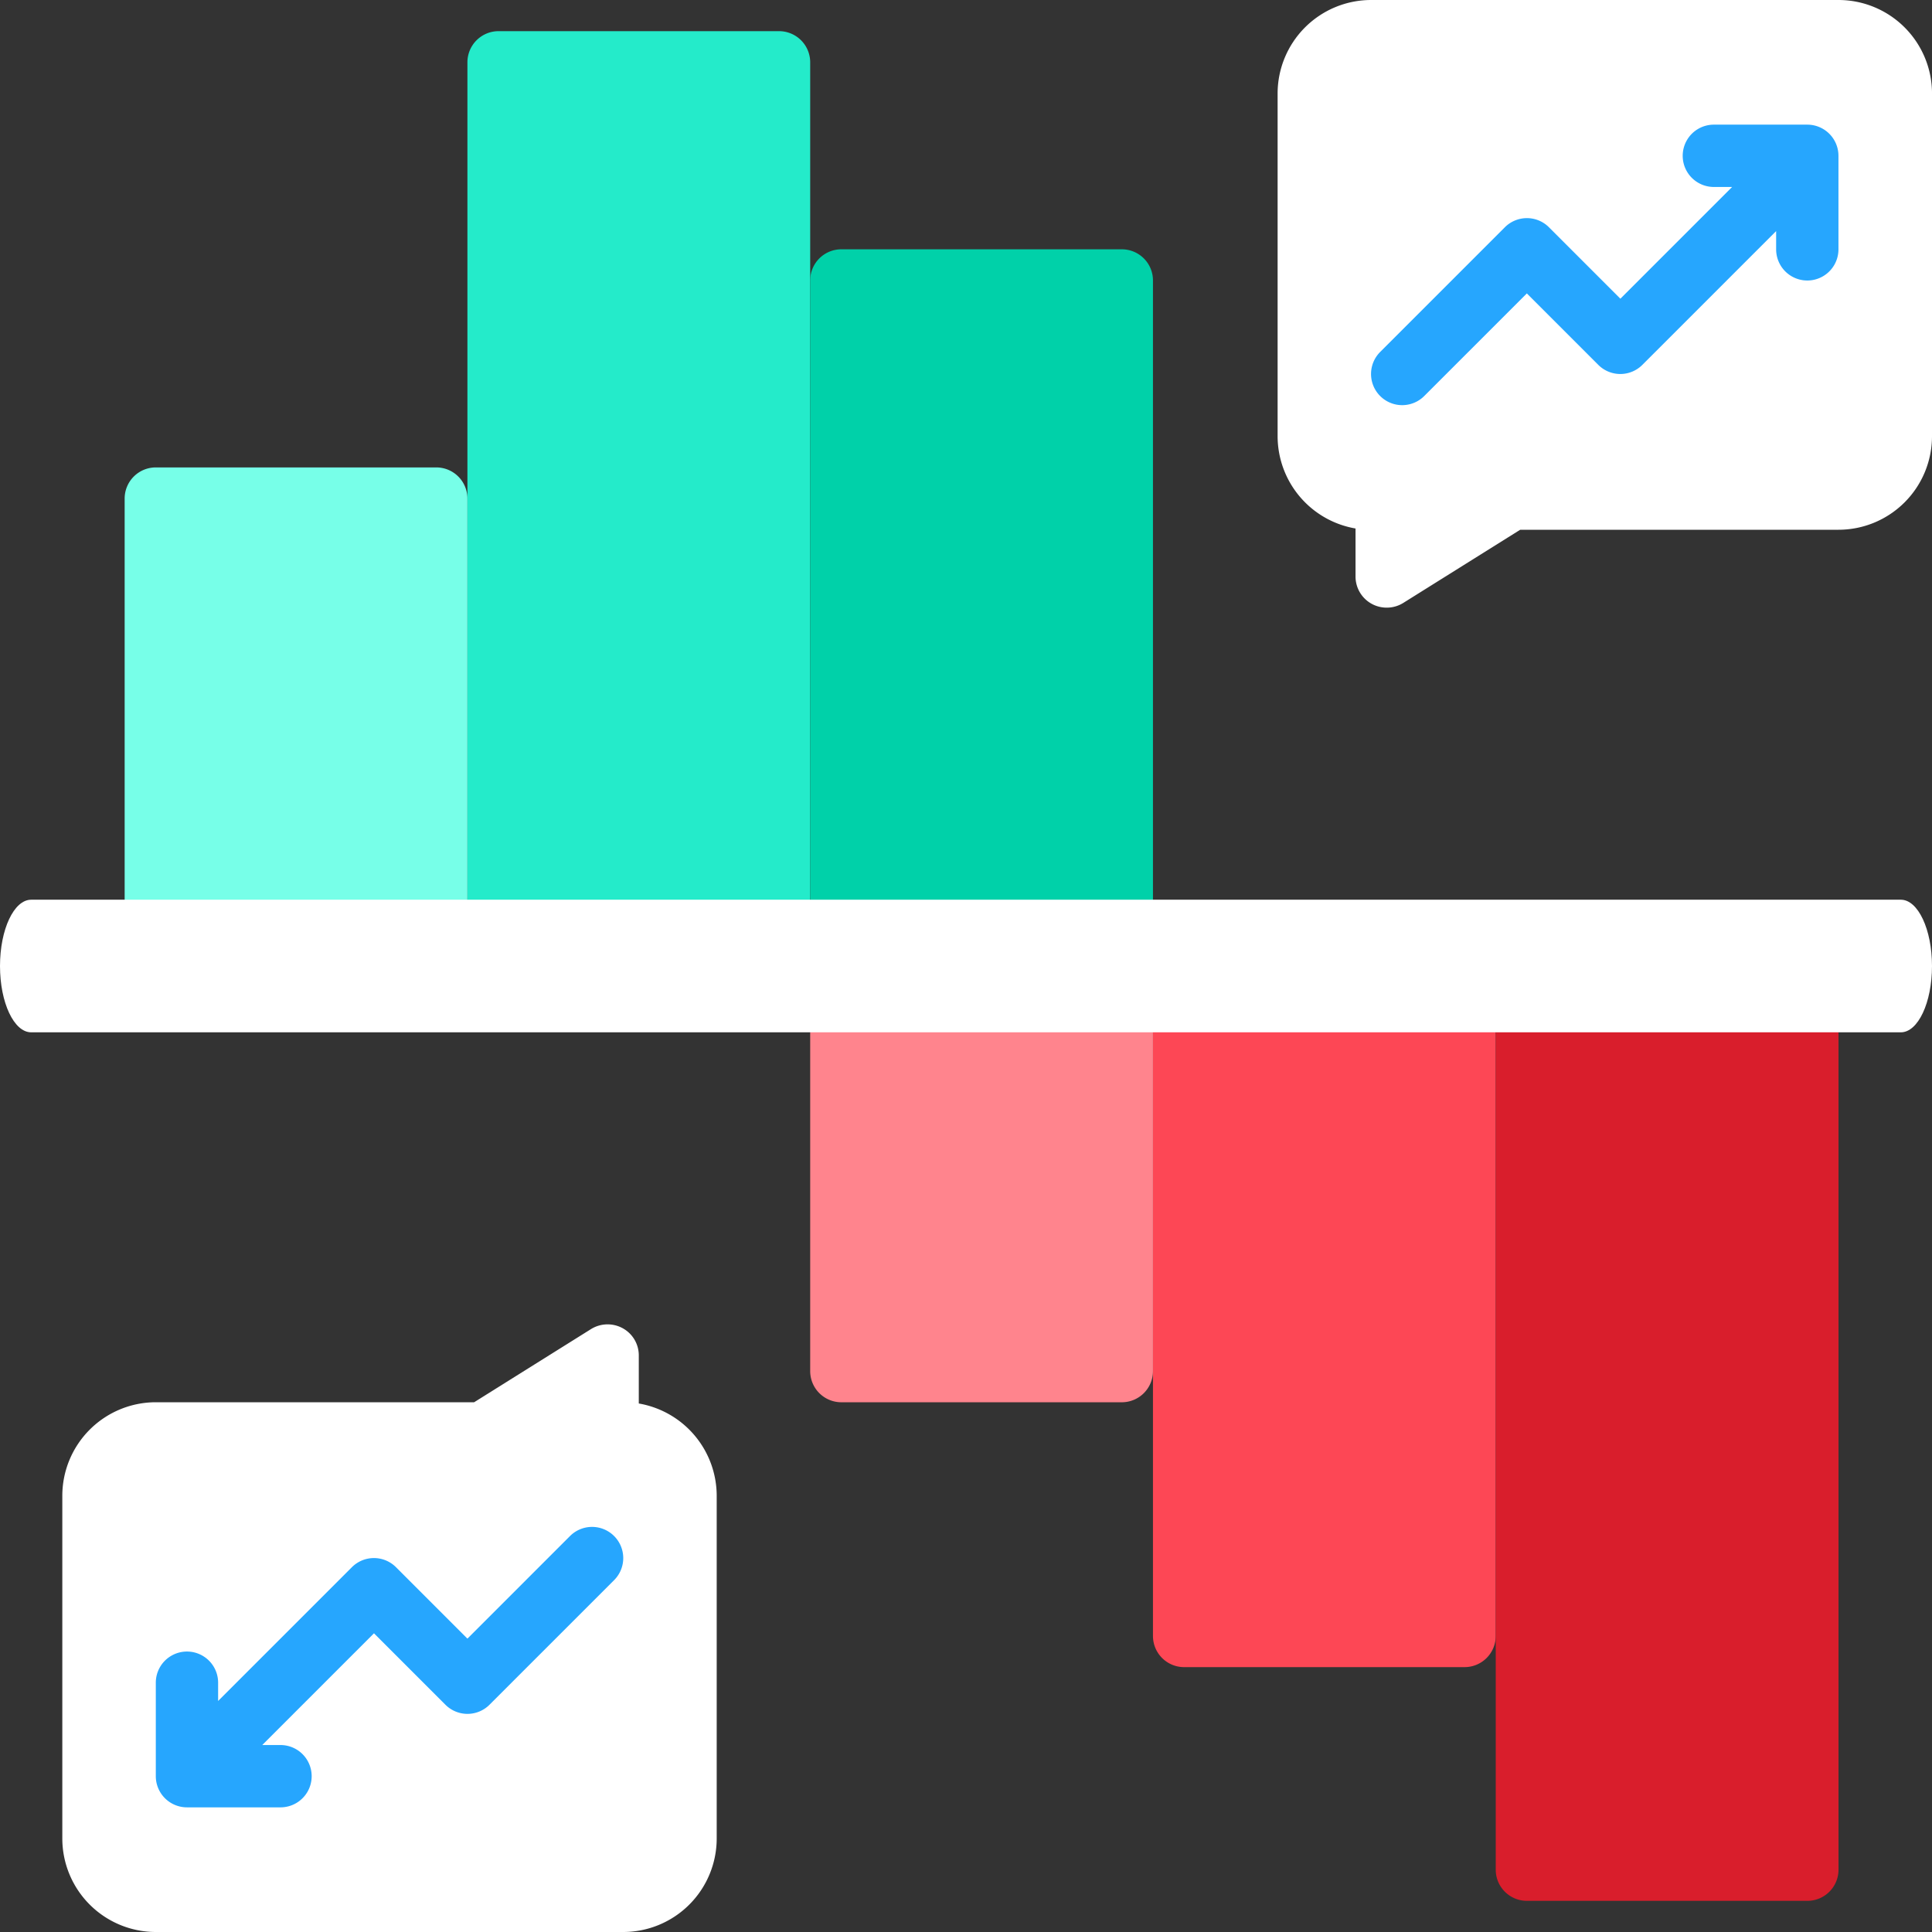
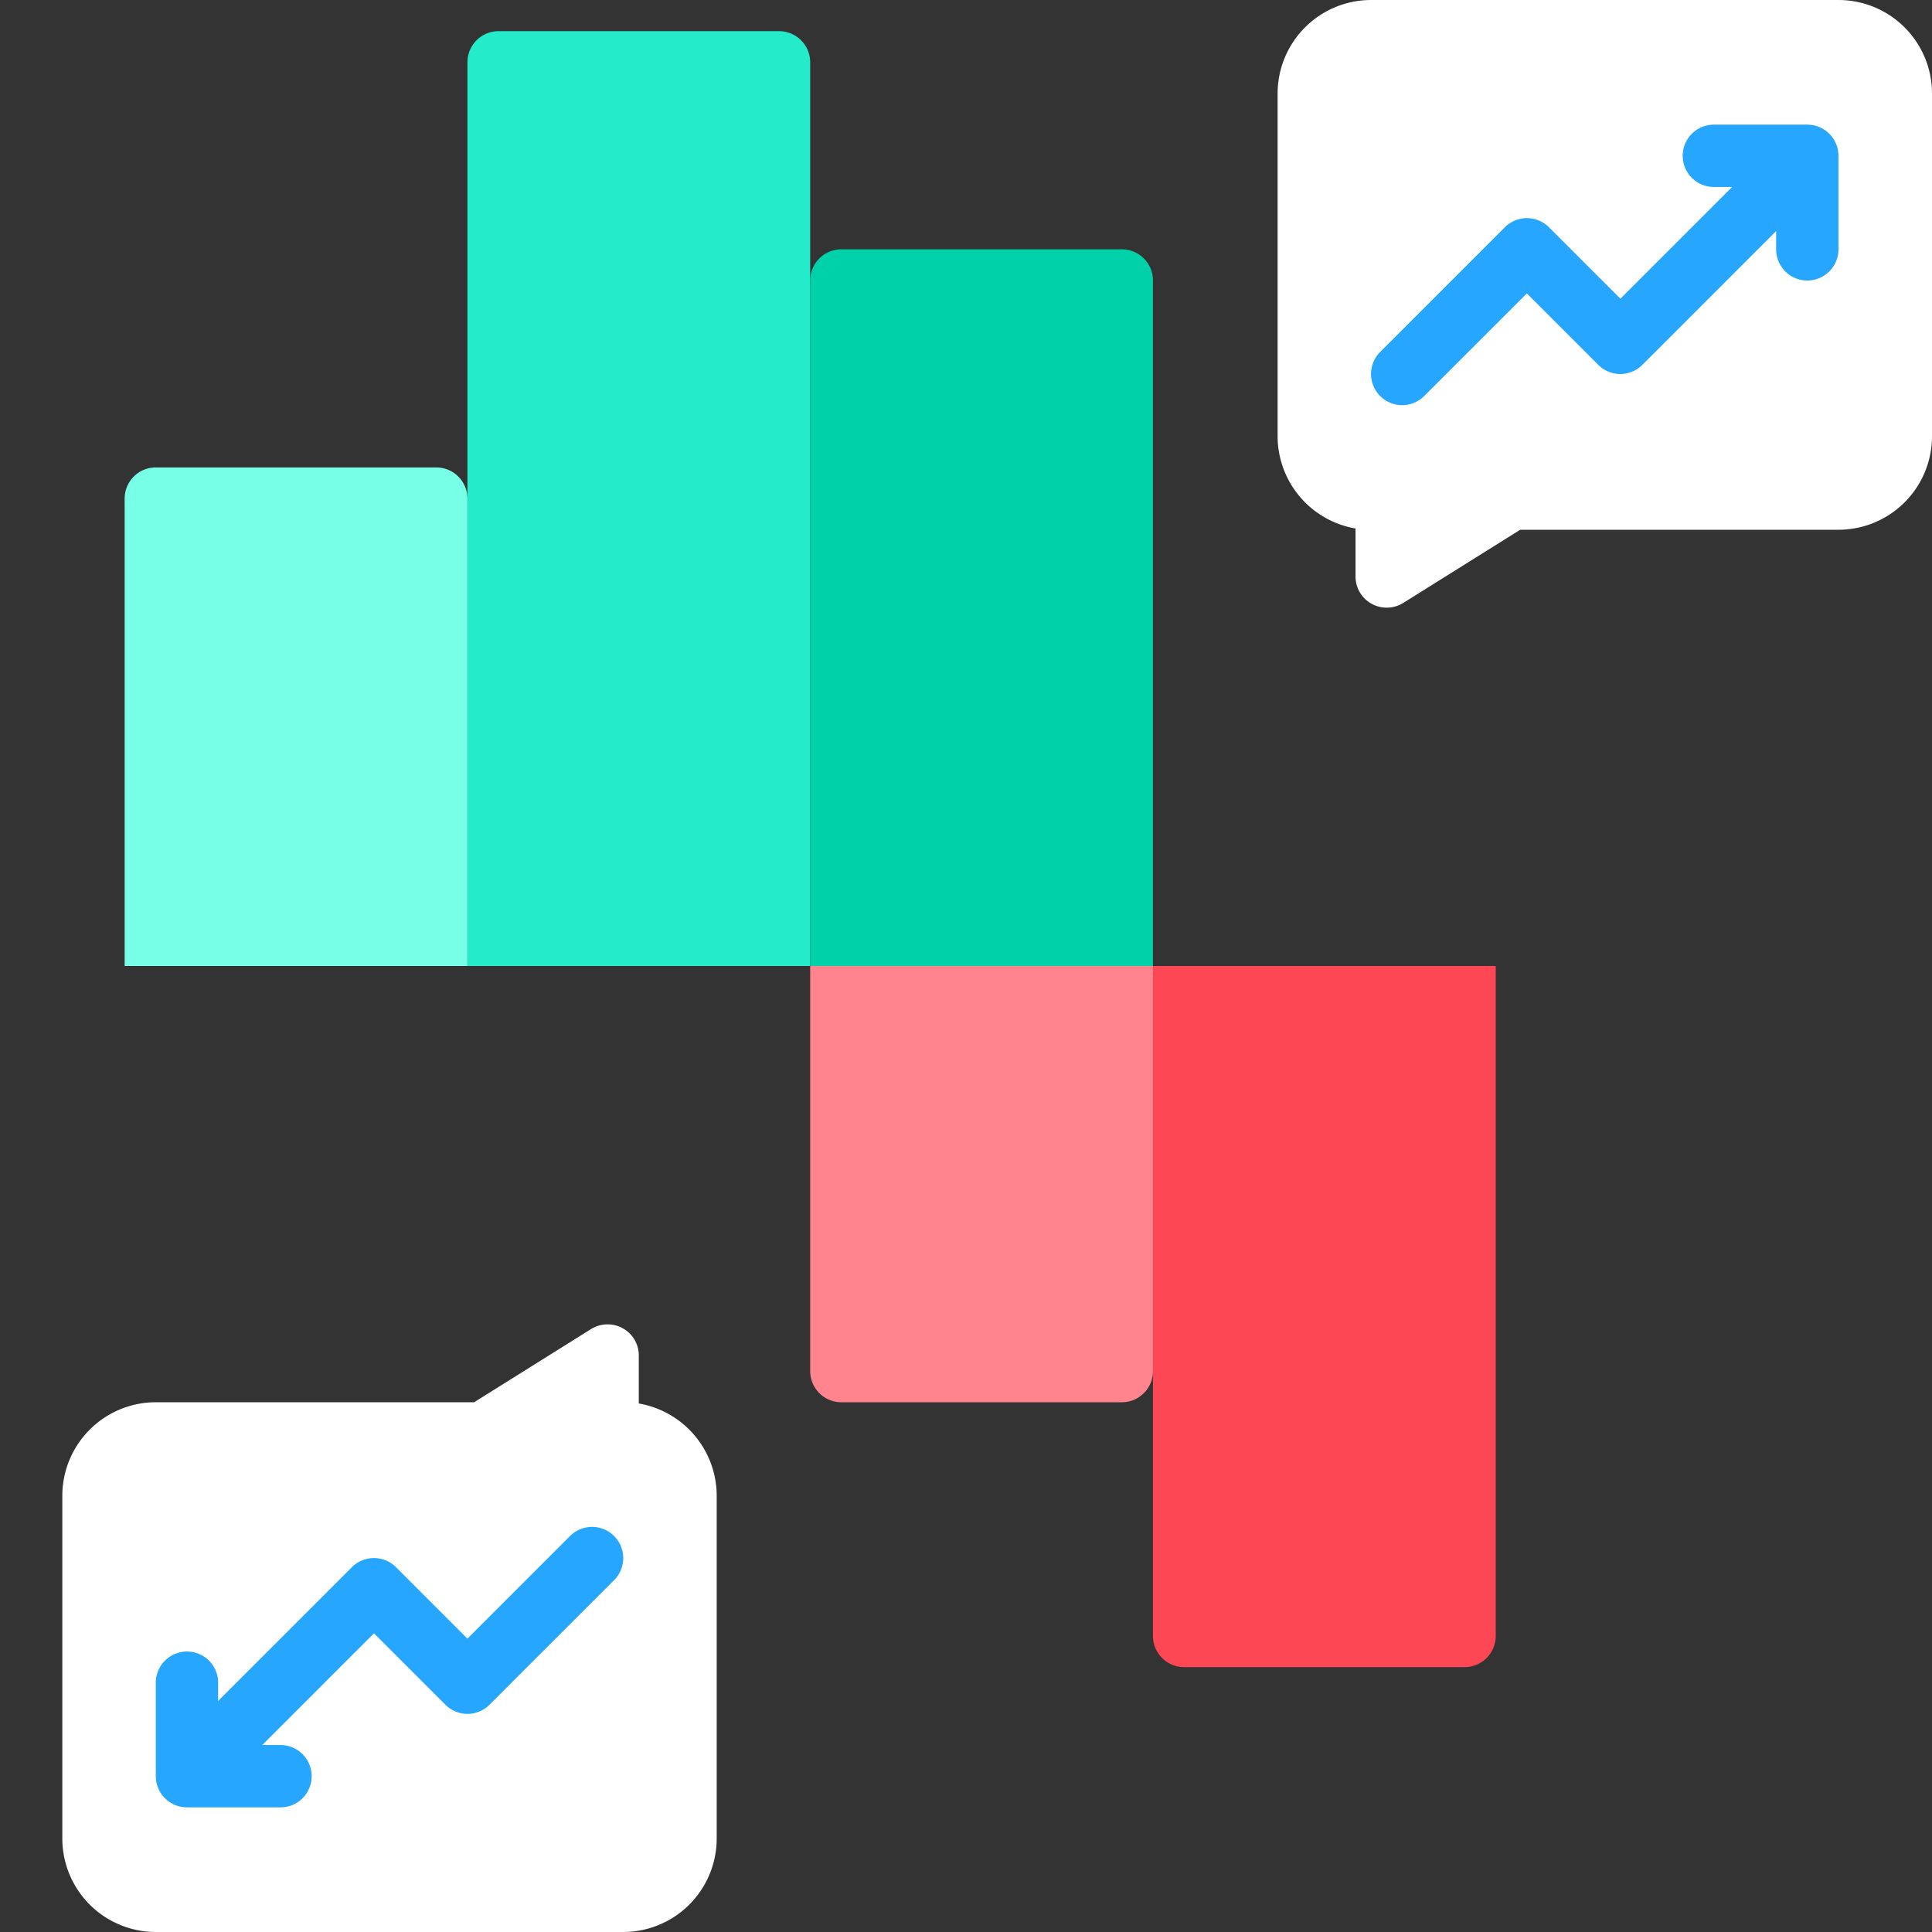
<svg xmlns="http://www.w3.org/2000/svg" width="110" height="110" viewBox="0 0 110 110">
  <rect x="0" y="0" width="110" height="110" fill="#333333" stroke="none" />
  <path d="M76,64H95.516v38.145a1.774,1.774,0,0,1-1.774,1.774H77.774A1.774,1.774,0,0,1,76,102.145Z" transform="translate(-10.355 -9)" fill="#fd4755" />
  <path d="M54,64H73.516V87.065a1.774,1.774,0,0,1-1.774,1.774H55.774A1.774,1.774,0,0,1,54,87.065Z" transform="translate(-7.871 -9)" fill="#ff848d" />
-   <path d="M98,64h19.516v51.452a1.774,1.774,0,0,1-1.774,1.774H99.774A1.774,1.774,0,0,1,98,115.452Z" transform="translate(-12.839 -9)" fill="#d91e2c" />
  <path d="M51.516,57.226H32V5.774A1.774,1.774,0,0,1,33.774,4H49.742a1.774,1.774,0,0,1,1.774,1.774Z" transform="translate(-5.387 -2.226)" fill="#24ebca" />
  <path d="M73.516,58.806H54V19.774A1.774,1.774,0,0,1,55.774,18H71.742a1.774,1.774,0,0,1,1.774,1.774Z" transform="translate(-7.871 -3.806)" fill="#00d1a9" />
  <path d="M29.516,60.387H10V33.774A1.774,1.774,0,0,1,11.774,32H27.742a1.774,1.774,0,0,1,1.774,1.774Z" transform="translate(-2.903 -5.387)" fill="#77ffe8" />
  <path d="M43.258,96.758v19.516a5.327,5.327,0,0,1-5.323,5.323H11.323A5.327,5.327,0,0,1,6,116.274V96.758a5.327,5.327,0,0,1,5.323-5.323H29.446l6.662-4.169a1.791,1.791,0,0,1,1.8-.044,1.762,1.762,0,0,1,.914,1.552v2.732A5.338,5.338,0,0,1,43.258,96.758Z" transform="translate(-2.452 -11.597)" fill="#fff" />
  <path d="M38.093,100.52a1.774,1.774,0,0,0-2.509,0l-5.842,5.842-4.068-4.068a1.774,1.774,0,0,0-2.509,0l-7.617,7.617v-1.04a1.774,1.774,0,0,0-3.548,0v5.323a1.775,1.775,0,0,0,1.774,1.774H19.1a1.774,1.774,0,1,0,0-3.548h-1.04l6.362-6.362,4.068,4.068a1.774,1.774,0,0,0,2.509,0l7.1-7.1A1.774,1.774,0,0,0,38.093,100.52Z" transform="translate(-3.129 -13.065)" fill="#26a6fe" />
  <path d="M121.258,7.323V26.839a5.327,5.327,0,0,1-5.323,5.323H97.812L91.15,36.331a1.776,1.776,0,0,1-.94.266,1.772,1.772,0,0,1-1.774-1.774V32.09A5.338,5.338,0,0,1,84,26.839V7.323A5.327,5.327,0,0,1,89.323,2h26.613a5.327,5.327,0,0,1,5.323,5.323Z" transform="translate(-11.258 -2)" fill="#fff" />
  <path d="M114.839,10h-5.323a1.774,1.774,0,0,0,0,3.548h1.04l-6.362,6.362-4.068-4.068a1.774,1.774,0,0,0-2.509,0l-7.1,7.1a1.774,1.774,0,1,0,2.509,2.509l5.842-5.842,4.068,4.068a1.774,1.774,0,0,0,2.509,0l7.617-7.617V17.1a1.774,1.774,0,0,0,3.548,0V11.774A1.775,1.775,0,0,0,114.839,10Z" transform="translate(-11.936 -2.903)" fill="#26a6fe" />
-   <path d="M110.226,69.55H3.774C2.795,69.55,2,67.859,2,65.775S2.795,62,3.774,62H110.226c.979,0,1.774,1.691,1.774,3.775S111.205,69.55,110.226,69.55Z" transform="translate(-2 -10.774)" fill="#fff" />
</svg>